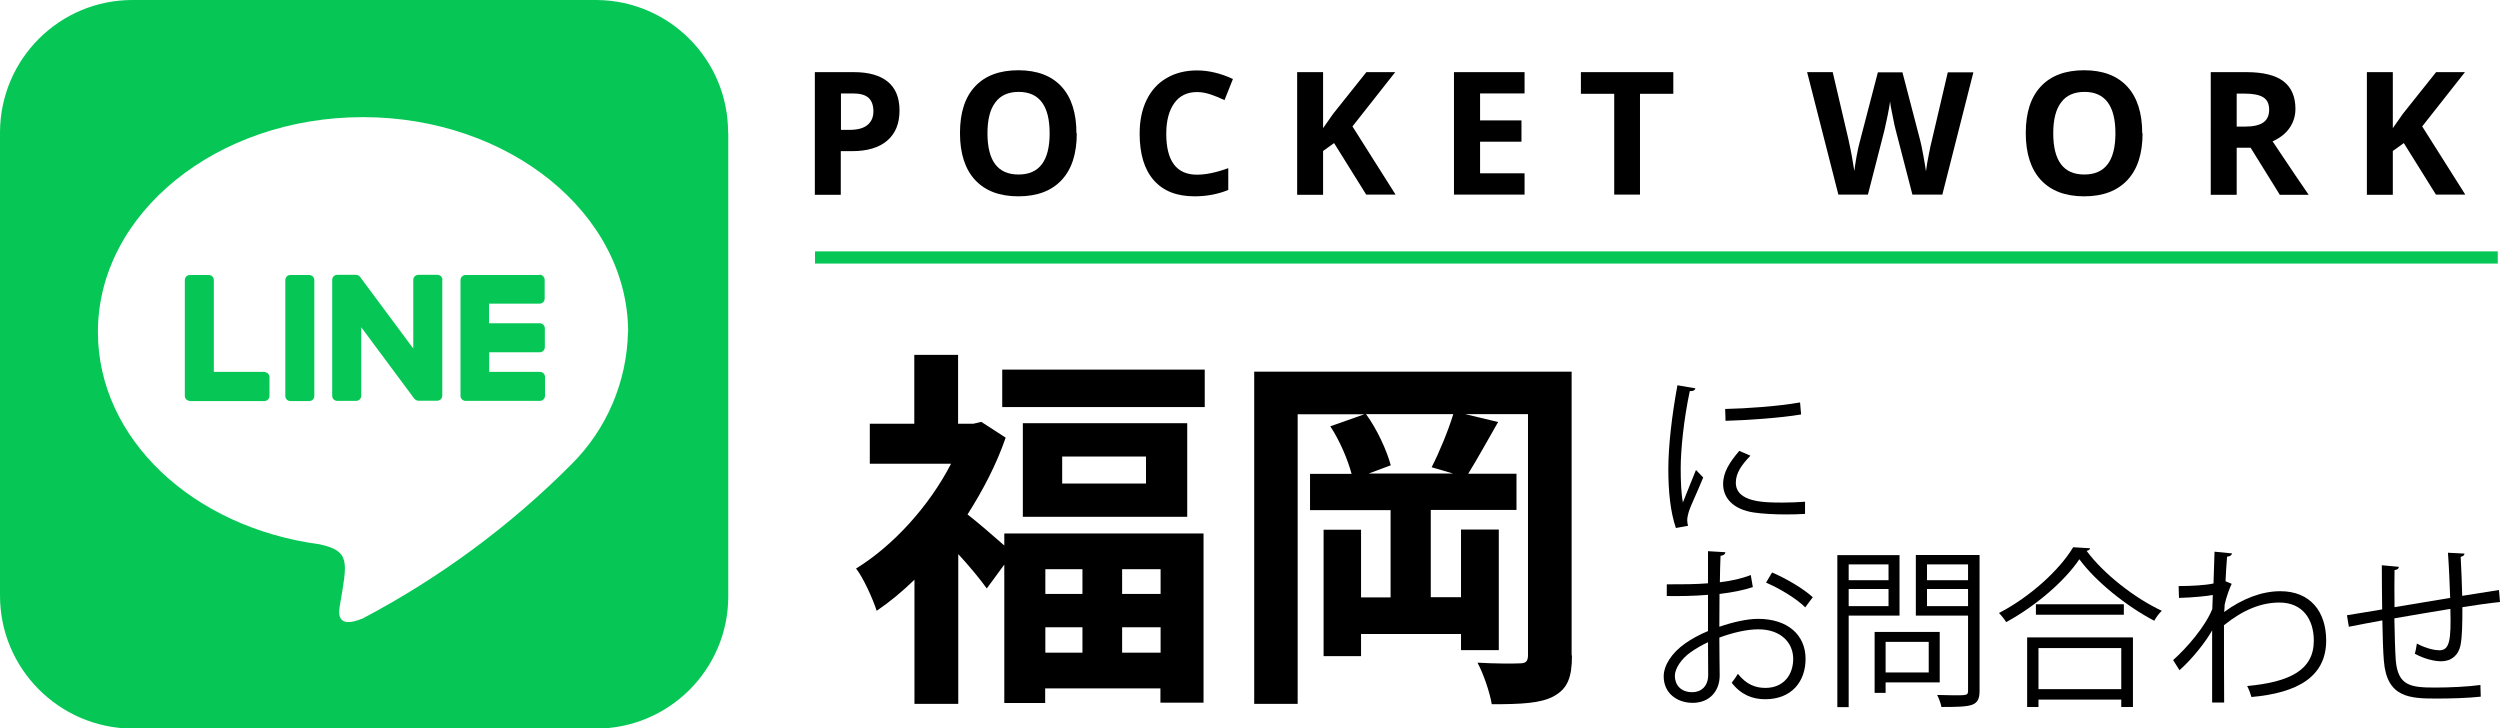
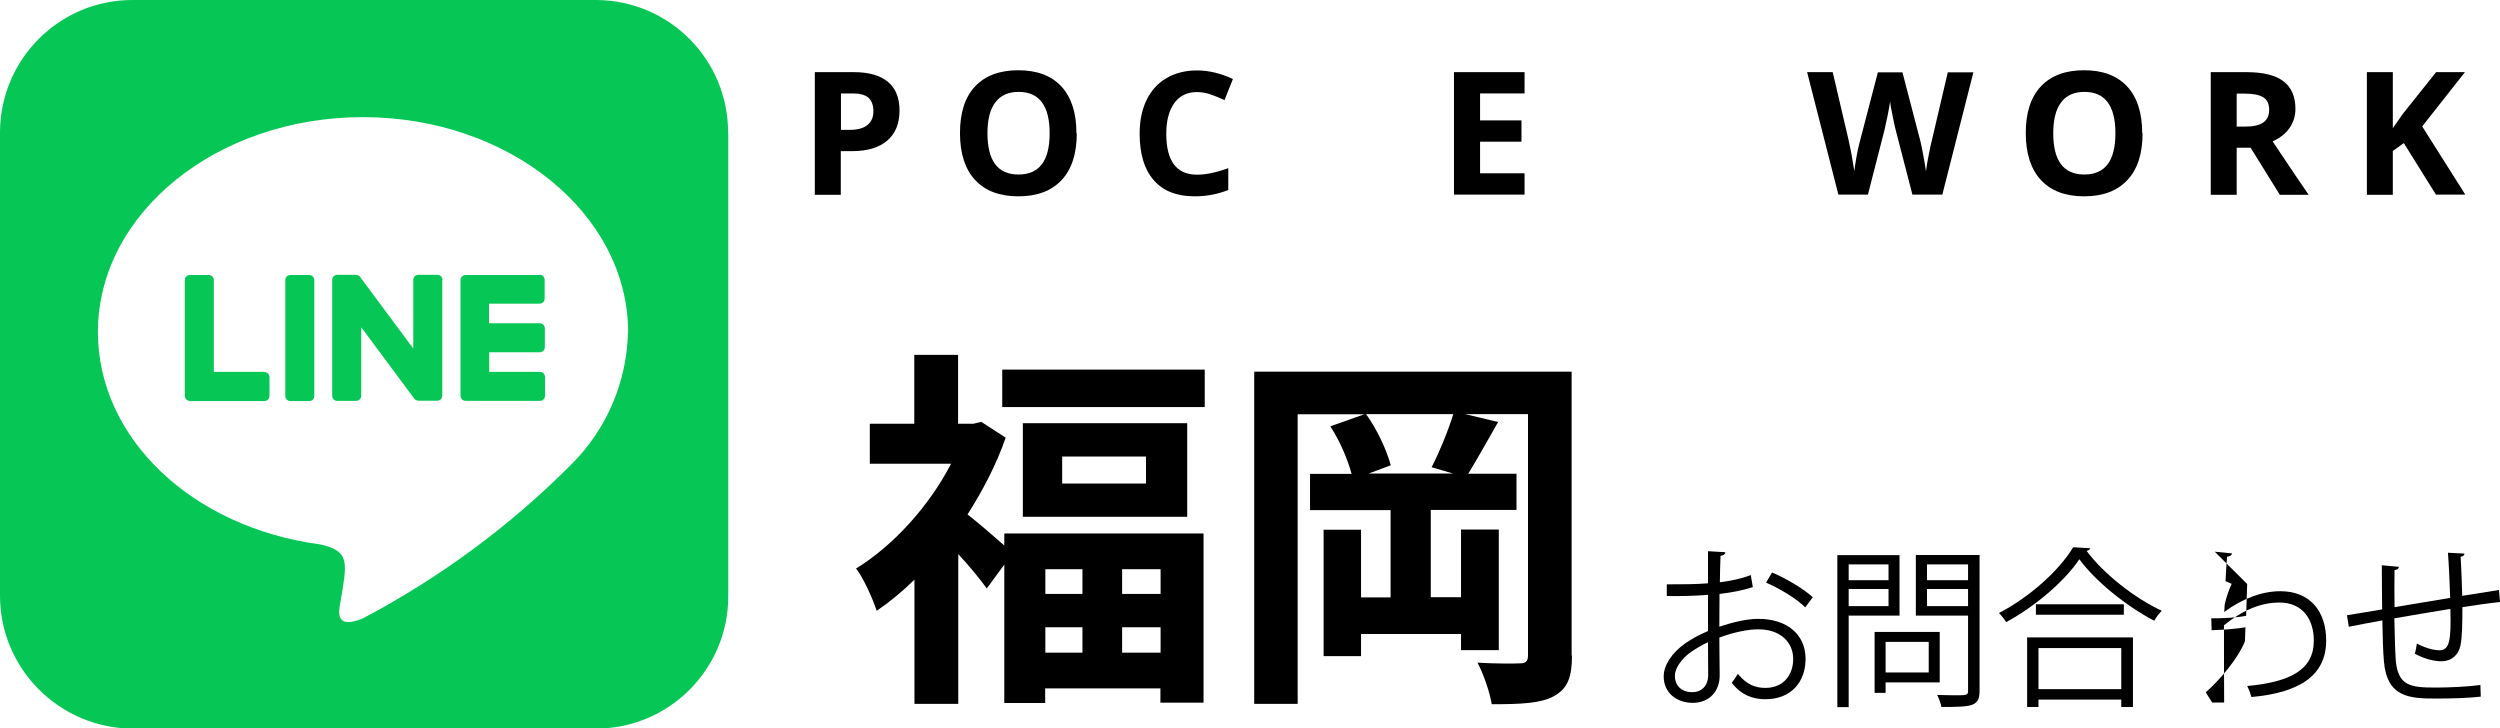
<svg xmlns="http://www.w3.org/2000/svg" id="_イヤー_2" viewBox="0 0 145.55 42.4">
  <defs>
    <style>.cls-1,.cls-2{fill:#06c755;}.cls-2{stroke:#06c755;stroke-miterlimit:10;stroke-width:.71px;}</style>
  </defs>
  <g id="_イヤー_1-2">
    <g>
-       <line class="cls-2" x1="47.45" y1="14.99" x2="145.42" y2="14.99" />
      <path id="Icon_awesome-line" class="cls-1" d="M25.75,16.3v6.73c0,.17-.13,.3-.3,.3h-1.08c-.1,0-.19-.05-.25-.12l-3.09-4.16v3.99c0,.17-.13,.3-.3,.3h-1.09c-.17,0-.3-.13-.3-.3h0v-6.74c0-.17,.13-.3,.3-.3h1.08c.1,0,.19,.05,.25,.13l3.09,4.16v-3.99c0-.17,.13-.3,.3-.3h1.09c.17,0,.31,.12,.31,.29h0Zm-7.76-.29h-1.08c-.17,0-.3,.13-.3,.3h0v6.74c0,.17,.13,.3,.3,.3h1.09c.17,0,.3-.13,.3-.3h0v-6.74c0-.17-.14-.3-.3-.3h0Zm-2.6,5.64h-2.94v-5.34c0-.17-.13-.3-.3-.3h-1.09c-.17,0-.3,.13-.3,.3h0v6.74c0,.08,.03,.15,.09,.21,.06,.05,.13,.08,.21,.09h4.32c.17,0,.3-.12,.31-.29,0,0,0-.01,0-.02v-1.08c0-.16-.13-.3-.3-.3Zm16.04-5.64h-4.32c-.17,0-.3,.14-.3,.3v6.73c0,.17,.14,.3,.3,.3h4.32c.17,0,.3-.13,.3-.3h0v-1.09c0-.17-.13-.3-.3-.3h-2.95v-1.14h2.94c.17,0,.3-.13,.3-.3h0v-1.09c0-.17-.13-.3-.3-.3h-2.95v-1.14h2.94c.17,0,.3-.13,.3-.3h0v-1.09c0-.16-.14-.3-.3-.3Zm10.97-8.26v27c-.02,4.25-3.48,7.68-7.73,7.67H7.67C3.42,42.37-.01,38.91,0,34.66V7.67C.03,3.42,3.48-.01,7.73,0h27c4.25,.03,7.67,3.48,7.66,7.73Zm-5.83,11.6c0-6.91-6.93-12.53-15.44-12.53S5.7,12.42,5.7,19.33c0,6.19,5.49,11.37,12.91,12.36,1.81,.39,1.6,1.05,1.19,3.48-.07,.39-.31,1.52,1.33,.83,4.47-2.36,8.57-5.38,12.13-8.96,2.06-2.04,3.24-4.81,3.3-7.71h0Z" />
      <g>
        <path d="M58.48,31.06h11.59v9.85h-2.51v-.83h-6.71v.85h-2.38v-8.06l-1.02,1.39c-.37-.52-1.02-1.31-1.66-2v8.72h-2.55v-7.23c-.72,.7-1.46,1.31-2.2,1.81-.22-.7-.81-1.98-1.2-2.46,2.16-1.33,4.25-3.62,5.53-6.1h-4.73v-2.33h2.59v-4.01h2.55v4.01h.89l.46-.11,1.42,.92c-.54,1.57-1.33,3.07-2.22,4.47,.59,.46,1.52,1.26,2.14,1.81v-.68Zm11.66-9.54v2.18h-11.79v-2.18h11.79Zm-1.02,3.12v5.45h-9.57v-5.45h9.57Zm-8.26,8.5v1.44h2.16v-1.44h-2.16Zm0,4.86h2.16v-1.48h-2.16v1.48Zm5.86-11.42h-4.88v1.57h4.88v-1.57Zm.85,6.56h-2.24v1.44h2.24v-1.44Zm0,4.86v-1.48h-2.24v1.48h2.24Z" />
        <path d="M91.52,38.16c0,1.29-.26,1.94-1.07,2.38-.76,.41-1.9,.46-3.6,.46-.11-.68-.48-1.77-.83-2.42,1,.06,2.11,.06,2.46,.04,.35,0,.48-.11,.48-.48v-14.03h-3.66l1.92,.46c-.61,1.07-1.24,2.2-1.74,3.01h2.81v2.11h-4.99v5.08h1.76v-3.94h2.2v7.02h-2.2v-.94h-5.82v1.29h-2.18v-7.36h2.18v3.94h1.72v-5.08h-4.69v-2.11h2.42c-.22-.83-.7-1.96-1.24-2.77l1.98-.7h-3.88v16.86h-2.53V21.64h18.48v16.52Zm-8.17-10.96c.44-.85,.96-2.11,1.26-3.09h-5.08c.65,.89,1.22,2.14,1.44,2.98l-1.29,.48h4.92l-1.26-.37Z" />
      </g>
      <g>
        <path d="M52.37,6.43c0,.77-.24,1.35-.72,1.76s-1.16,.61-2.05,.61h-.65v2.54h-1.51V4.2h2.28c.86,0,1.52,.19,1.97,.56,.45,.37,.68,.93,.68,1.67Zm-3.41,1.13h.5c.46,0,.81-.09,1.04-.28s.35-.45,.35-.8-.1-.62-.29-.79-.5-.25-.91-.25h-.69v2.12Z" />
        <path d="M62.69,7.76c0,1.18-.29,2.09-.88,2.72-.59,.63-1.42,.95-2.52,.95s-1.93-.32-2.52-.95c-.58-.63-.88-1.54-.88-2.73s.29-2.09,.88-2.72,1.43-.94,2.52-.94,1.93,.32,2.51,.95c.58,.63,.87,1.54,.87,2.72Zm-5.2,0c0,.8,.15,1.4,.45,1.8,.3,.4,.75,.6,1.36,.6,1.21,0,1.81-.8,1.81-2.4s-.6-2.41-1.8-2.41c-.6,0-1.06,.2-1.36,.61-.31,.4-.46,1.01-.46,1.8Z" />
        <path d="M69.69,5.36c-.57,0-1.01,.21-1.32,.64-.31,.43-.47,1.02-.47,1.79,0,1.59,.6,2.38,1.79,2.38,.5,0,1.11-.12,1.82-.38v1.27c-.59,.24-1.24,.37-1.96,.37-1.04,0-1.83-.31-2.38-.94-.55-.63-.82-1.53-.82-2.71,0-.74,.13-1.39,.4-1.95,.27-.56,.66-.99,1.16-1.28,.51-.3,1.1-.45,1.78-.45s1.39,.17,2.09,.5l-.49,1.23c-.27-.13-.53-.24-.8-.33s-.53-.14-.79-.14Z" />
-         <path d="M81.26,11.33h-1.72l-1.87-3-.64,.46v2.55h-1.51V4.2h1.51v3.26l.59-.84,1.93-2.42h1.68l-2.49,3.16,2.51,3.97Z" />
        <path d="M88.76,11.33h-4.11V4.2h4.11v1.24h-2.59v1.57h2.41v1.24h-2.41v1.84h2.59v1.25Z" />
-         <path d="M95.49,11.33h-1.51V5.46h-1.94v-1.26h5.38v1.26h-1.94v5.87Z" />
        <path d="M113.06,11.33h-1.72l-.97-3.75c-.04-.13-.1-.41-.18-.83-.09-.42-.14-.7-.15-.84-.02,.18-.07,.46-.15,.85-.08,.39-.14,.67-.18,.83l-.96,3.74h-1.72l-1.82-7.13h1.49l.91,3.89c.16,.72,.27,1.34,.35,1.87,.02-.19,.06-.47,.13-.86,.07-.39,.14-.69,.2-.9l1.04-3.99h1.43l1.04,3.99c.05,.18,.1,.45,.17,.82,.07,.37,.12,.68,.16,.95,.03-.25,.08-.57,.16-.95,.07-.38,.14-.69,.2-.92l.91-3.89h1.49l-1.81,7.13Z" />
        <path d="M124.74,7.76c0,1.18-.29,2.09-.88,2.72-.59,.63-1.42,.95-2.52,.95s-1.93-.32-2.52-.95c-.58-.63-.88-1.54-.88-2.73s.29-2.09,.88-2.72,1.43-.94,2.52-.94,1.93,.32,2.51,.95c.58,.63,.87,1.54,.87,2.72Zm-5.2,0c0,.8,.15,1.4,.45,1.8,.3,.4,.75,.6,1.36,.6,1.21,0,1.81-.8,1.81-2.4s-.6-2.41-1.8-2.41c-.6,0-1.06,.2-1.36,.61-.31,.4-.46,1.01-.46,1.8Z" />
        <path d="M130.22,8.6v2.74h-1.51V4.2h2.08c.97,0,1.69,.18,2.15,.53,.46,.35,.7,.89,.7,1.61,0,.42-.12,.79-.35,1.12s-.56,.58-.98,.77c1.07,1.6,1.77,2.64,2.1,3.11h-1.68l-1.7-2.74h-.8Zm0-1.23h.49c.48,0,.83-.08,1.06-.24,.23-.16,.34-.41,.34-.75s-.12-.58-.35-.72-.59-.21-1.08-.21h-.46v1.93Z" />
        <path d="M143.54,11.33h-1.72l-1.87-3-.64,.46v2.55h-1.51V4.2h1.51v3.26l.59-.84,1.93-2.42h1.68l-2.49,3.16,2.51,3.97Z" />
      </g>
      <g>
-         <path d="M98.71,22.61c-.03,.11-.13,.17-.33,.16-.35,1.63-.53,3.42-.53,4.5,0,.75,.03,1.51,.13,1.98,.19-.49,.62-1.54,.76-1.89l.42,.44c-.41,1.01-.71,1.58-.85,2.03-.05,.17-.08,.33-.08,.47,0,.11,.02,.21,.05,.31l-.71,.13c-.32-.95-.44-2.11-.44-3.44s.21-3.14,.53-4.87l1.05,.18Zm6.37,7.31c-.36,.02-.73,.03-1.1,.03-.71,0-1.38-.04-1.86-.11-1.23-.18-1.8-.86-1.8-1.66,0-.69,.38-1.27,.94-1.93l.65,.28c-.5,.52-.85,1-.85,1.57,0,1.16,1.7,1.16,2.74,1.16,.42,0,.87-.02,1.29-.05v.71Zm-4.64-6.11c1.29-.03,3.03-.15,4.36-.38l.06,.7c-1.24,.21-3.25,.34-4.4,.37l-.02-.69Z" />
        <path d="M102.05,34.18c-.53,.18-1.19,.31-1.94,.4,0,.63-.01,1.33-.01,1.91,.78-.27,1.62-.46,2.26-.46,1.7,0,2.76,.92,2.76,2.33,0,1.32-.81,2.35-2.35,2.35-.74,0-1.41-.26-1.95-.96,.12-.15,.26-.35,.36-.52,.49,.62,1.02,.82,1.6,.82,1.06,0,1.62-.76,1.62-1.69s-.71-1.73-2.05-1.72c-.64,0-1.47,.19-2.25,.48,0,.74,.02,1.93,.02,2.21,0,.9-.59,1.59-1.57,1.59-.92,0-1.69-.57-1.69-1.54,0-.64,.46-1.36,1.25-1.92,.36-.25,.82-.51,1.33-.72v-2.11c-.8,.07-1.6,.08-2.4,.07v-.68c.87,0,1.67,0,2.4-.06v-1.87l1.01,.06c-.01,.12-.11,.19-.28,.21-.02,.39-.03,.98-.04,1.54,.67-.08,1.28-.22,1.8-.42l.12,.7Zm-2.6,5.11c0-.26-.01-1.08-.01-1.9-.37,.17-.72,.38-1.02,.59-.52,.37-.91,.93-.91,1.37,0,.52,.34,.95,1.02,.95,.51,0,.92-.35,.92-1h0Zm5.65-3.93c-.51-.51-1.47-1.09-2.28-1.44l.35-.59c.86,.37,1.82,.94,2.37,1.44l-.44,.59Z" />
        <path d="M110.59,35.84h-2.96v5.33h-.66v-8.85h3.62v3.53Zm-.64-2.98h-2.32v.92h2.32v-.92Zm-2.32,2.43h2.32v-1h-2.32v1Zm5.3,4.44h-3.15v.61h-.64v-3.55h3.79v2.94Zm-.64-2.36h-2.51v1.78h2.51v-1.78Zm2.96-5.06v7.91c0,.47-.12,.69-.43,.81-.33,.12-.91,.13-1.79,.13-.03-.19-.15-.51-.25-.7,.35,0,.68,.02,.96,.02,.78,0,.84,0,.84-.27v-4.37h-3.04v-3.53h3.71Zm-.67,.55h-2.39v.92h2.39v-.92Zm-2.39,2.43h2.39v-1h-2.39v1Z" />
        <path d="M121.69,31.92c-.03,.09-.1,.13-.21,.15,.99,1.34,2.81,2.76,4.38,3.49-.16,.15-.33,.38-.44,.58-1.59-.83-3.4-2.27-4.36-3.58-.83,1.24-2.51,2.71-4.26,3.66-.09-.15-.28-.39-.42-.53,1.78-.92,3.52-2.49,4.32-3.83l.99,.06Zm-3.67,9.24v-4.05h6.16v4.05h-.68v-.43h-4.82v.43h-.66Zm.51-5.98h5.12v.61h-5.12v-.61Zm4.97,2.55h-4.82v2.39h4.82v-2.39Z" />
-         <path d="M128.94,32.12l1.01,.1c-.03,.12-.12,.17-.29,.19-.04,.47-.07,1.02-.09,1.43,.06,.03,.16,.07,.36,.15-.12,.24-.32,.78-.41,1.21,0,.2-.02,.27-.03,.43,1.08-.79,2.21-1.21,3.27-1.21,1.75,0,2.67,1.19,2.67,2.87,0,2.1-1.65,3.05-4.35,3.29-.06-.21-.15-.45-.25-.64,2.48-.23,3.88-.93,3.88-2.64,0-1.22-.63-2.22-2-2.22-1.05,0-2.1,.41-3.23,1.32,0,1.44,0,3.17,.01,4.5h-.7c0-.6,0-3.54,0-4.2-.33,.6-1.11,1.62-1.9,2.32l-.37-.59c.79-.71,1.84-1.9,2.28-2.97l.03-.82c-.39,.07-1.18,.15-1.97,.17l-.02-.69c.7,0,1.52-.04,2.03-.15l.06-1.85Z" />
+         <path d="M128.94,32.12l1.01,.1c-.03,.12-.12,.17-.29,.19-.04,.47-.07,1.02-.09,1.43,.06,.03,.16,.07,.36,.15-.12,.24-.32,.78-.41,1.21,0,.2-.02,.27-.03,.43,1.08-.79,2.21-1.21,3.27-1.21,1.75,0,2.67,1.19,2.67,2.87,0,2.1-1.65,3.05-4.35,3.29-.06-.21-.15-.45-.25-.64,2.48-.23,3.88-.93,3.88-2.64,0-1.22-.63-2.22-2-2.22-1.05,0-2.1,.41-3.23,1.32,0,1.44,0,3.17,.01,4.5h-.7l-.37-.59c.79-.71,1.84-1.9,2.28-2.97l.03-.82c-.39,.07-1.18,.15-1.97,.17l-.02-.69c.7,0,1.52-.04,2.03-.15l.06-1.85Z" />
        <path d="M143.48,32.23c0,.1-.07,.15-.22,.19,.04,.7,.07,1.52,.09,2.27,.79-.13,1.55-.25,2.14-.34l.06,.7c-.6,.06-1.38,.17-2.19,.3,0,.92-.01,1.73-.11,2.22-.12,.59-.55,.93-1.12,.93-.41,0-.99-.14-1.54-.44,.05-.15,.09-.4,.12-.59,.56,.3,1.07,.39,1.31,.39,.6,0,.69-.59,.64-2.41-1.15,.19-2.35,.39-3.26,.55,.02,.95,.04,1.86,.08,2.42,.12,1.52,.87,1.61,2.31,1.61,.82,0,1.9-.05,2.62-.15l.02,.68c-.71,.08-1.72,.11-2.56,.11-1.55,0-2.91-.04-3.08-2.19-.05-.56-.07-1.43-.09-2.36-.62,.11-1.44,.27-1.95,.37l-.11-.67c.53-.08,1.36-.23,2.05-.34-.01-.87-.02-1.81-.02-2.57l.99,.09c0,.11-.09,.17-.25,.19-.01,.61-.01,1.41,0,2.16l3.24-.54c-.03-.85-.07-1.82-.13-2.63l.96,.05Z" />
      </g>
    </g>
  </g>
</svg>